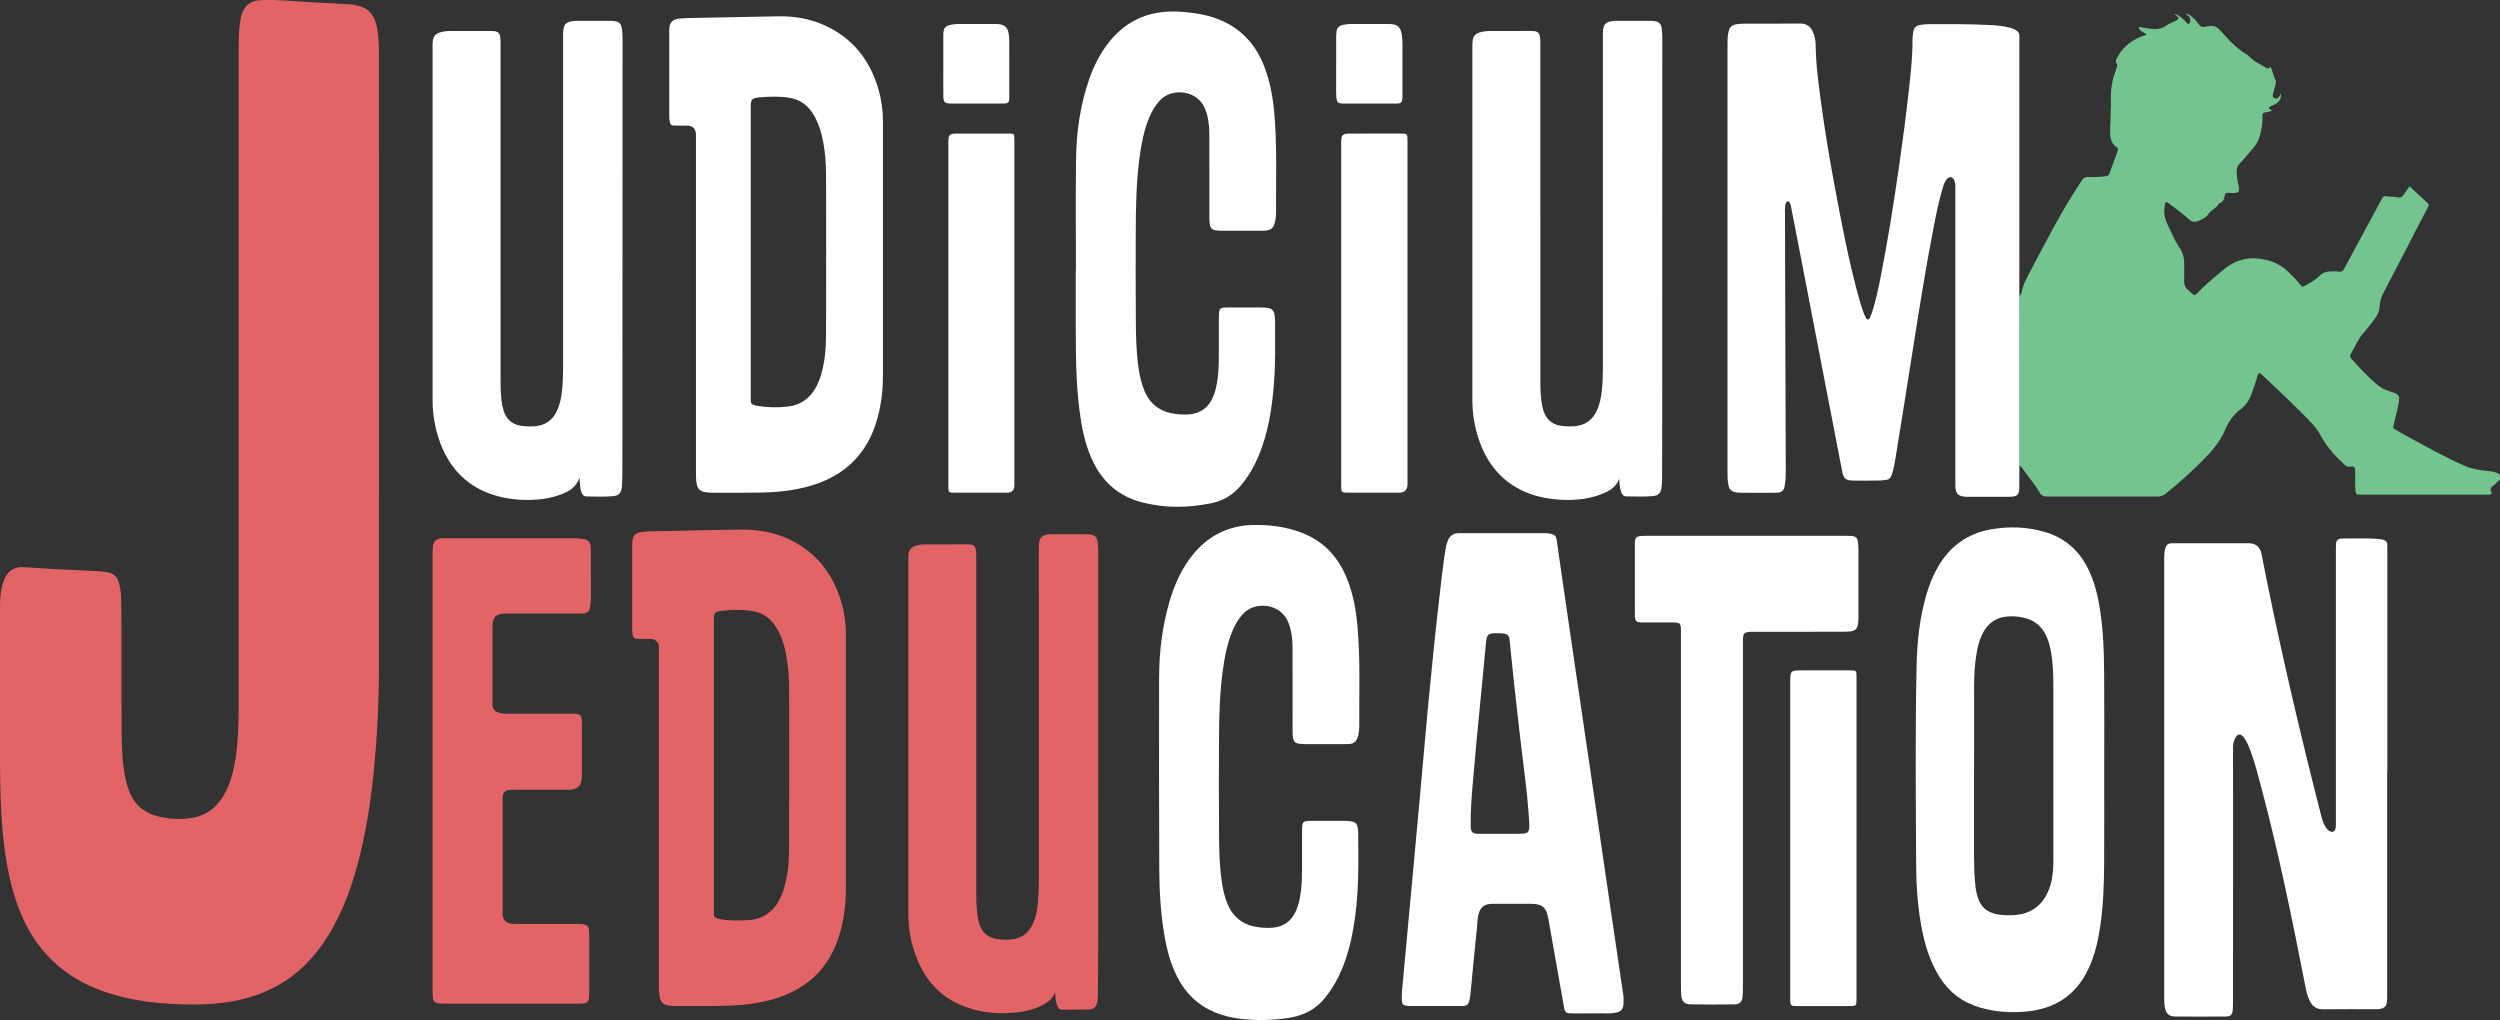
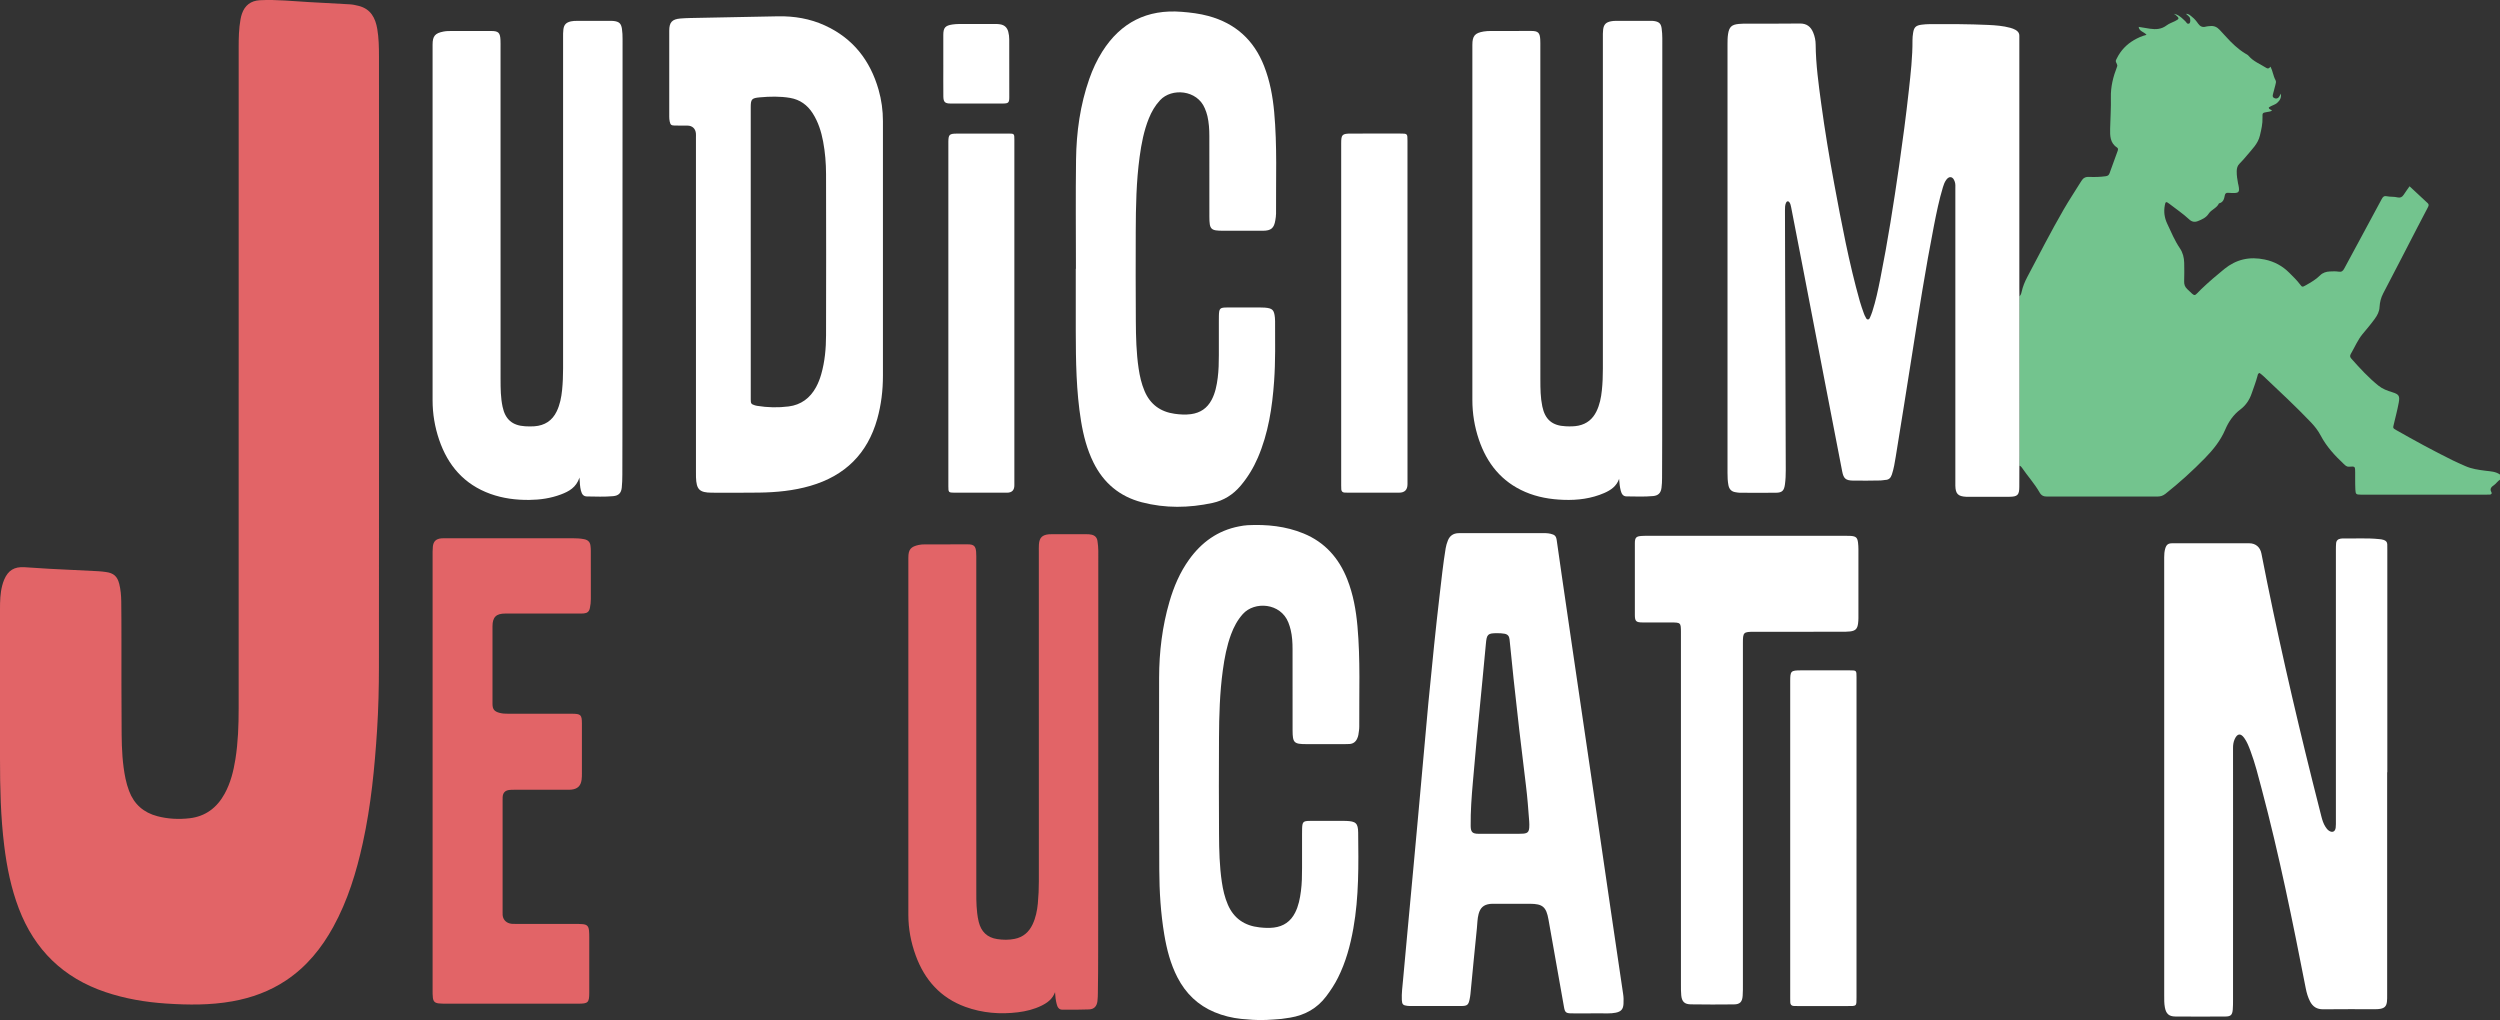
<svg xmlns="http://www.w3.org/2000/svg" id="Layer_2" data-name="Layer 2" viewBox="0 0 1646.72 671.91">
  <rect x="0" y="0" width="1646.72" height="671.91" fill="#333333" stroke="none" />
  <defs>
    <style>
      .cls-1 {
        fill: #fff;
      }

      .cls-2 {
        fill: #e26467;
      }

      .cls-3 {
        fill: #73c48e;
      }
    </style>
  </defs>
  <g id="Layer_1-2" data-name="Layer 1">
    <g>
      <path class="cls-3" d="M1646.72,315.97c-1.57.88-2.42,2.53-3.91,3.54-1.58,1.08-3.13,2.35-1.74,4.72.49.84-.08,1.51-1.1,1.56-.79.04-1.58.03-2.37.03-27.3,0-54.59,0-81.89,0-.23,0-.45,0-.68,0-3.15-.05-3.4-.22-3.59-3.49-.13-2.25-.09-4.51-.12-6.76-.01-1.47,0-2.93,0-4.4-.01-3.99-.02-4.06-4.01-3.76-1.62.12-2.52-.88-3.47-1.77-5.95-5.57-11.45-11.54-15.26-18.82-1.7-3.24-3.93-6.05-6.41-8.66-10.04-10.53-20.72-20.41-31.27-30.42-.8-.76-1.72-1.41-2.53-2.07-1.13.28-1.19,1.19-1.37,1.87-1.01,3.94-2.52,7.69-3.82,11.53-1.45,4.31-3.88,7.93-7.46,10.63-4.66,3.51-7.77,8.06-10.02,13.34-3.05,7.16-7.84,13.11-13.23,18.63-8.19,8.4-16.87,16.27-26.07,23.56-1.61,1.27-3.22,1.83-5.25,1.83-24.25-.04-48.5-.05-72.75.02-2.3,0-3.79-.65-4.94-2.68-3.34-5.9-7.97-10.91-11.76-16.5-.41-.6-.85-1.02-1.58-1.12.02-2.35.05-4.71.05-7.07,0-34.85-.02-69.69-.03-104.54.97-.74,1.23-1.81,1.48-2.93.75-3.43,2.07-6.64,3.71-9.75,7.89-14.94,15.6-29.98,24.05-44.61,3.66-6.33,7.75-12.42,11.58-18.66,1.17-1.91,2.59-2.79,4.95-2.7,3.7.15,7.43.08,11.13-.45,1.32-.19,2.05-.73,2.47-1.89,1.76-4.87,3.52-9.73,5.3-14.6.33-.89.58-1.83-.36-2.43-4.66-2.97-4.62-7.91-4.53-12.37.14-6.86.65-13.73.49-20.59-.17-7.03,1.49-13.6,3.99-20.05.42-1.09.37-1.07-.64-3.3-.39-.88.23-1.71.62-2.49,2.54-5.07,6.27-9.04,11.17-11.9,2.53-1.48,5.18-2.7,8.34-3.5-1.62-2.05-4.79-2.17-5.19-5.24,2.54.41,5,.85,7.47,1.21,3.89.57,7.58.37,10.93-2.18,1.59-1.2,3.58-1.88,5.4-2.76,3.17-1.54,3.22-1.98.38-4.28-.17-.14-.39-.23-1.05-.61,2.33.29,3.64,1.5,5.02,2.5.9.65,1.6,1.59,2.48,2.29.81.64,1.15,2.21,2.6,1.64.97-.38,1.09-3.2.19-4.34-.55-.7-1.32-1.22-2.26-2.05,1.91-.12,2.88,1.1,3.94,1.92,1.61,1.24,2.92,2.82,4.07,4.49,1.31,1.89,2.93,2.67,5.21,1.97.85-.26,1.78-.22,2.67-.33,2.57-.32,4.62.64,6.33,2.5,1.45,1.58,2.92,3.13,4.36,4.72,3.71,4.11,7.68,7.91,12.44,10.82.77.47,1.66.87,2.21,1.53,3.15,3.75,7.68,5.42,11.65,7.95,1.34.85,2.03.13,2.82-.79,1.49,2.88,1.76,6.13,3.32,8.92.54.96.15,2.2-.16,3.3-.55,1.95-1.04,3.91-1.54,5.88-.26,1.02-.42,1.99.82,2.58,1.2.58,2.25.34,3.05-.6.55-.65.84-1.51,1.28-2.33.49,2.57-.5,4.43-2.32,6.05-1.62,1.45-3.87,1.76-5.59,3.09.09,1.43,1.54,1.29,2.12,2.03-1,.69-2.11.76-3.21.95-3.06.52-3.16.56-3.05,3.65.15,4.12-.79,8.02-1.74,11.98-1.28,5.33-5.14,8.89-8.42,12.86-1.58,1.91-3.22,3.78-4.97,5.53-1.4,1.39-1.8,2.99-1.85,4.88-.07,2.84.41,5.6.91,8.37.04.22.14.43.18.65,1.03,4.96.49,5.61-4.43,5.42-.79-.03-1.58-.03-2.36-.12-1.27-.14-1.94.53-2.14,1.65-.44,2.42-1.03,4.68-3.88,5.32-1.36,3.15-4.99,4.04-6.77,6.8-1.68,2.61-4.37,3.78-7.13,4.88-2.14.85-4.01.43-5.62-1.08-4.13-3.85-8.83-6.97-13.27-10.43-2.05-1.59-2.42-1.32-2.87,1.15-.77,4.23-.24,8.15,1.61,12.09,2.59,5.5,4.91,11.12,8.35,16.19,1.94,2.86,2.75,6.16,2.82,9.59.09,4.05.1,8.12-.03,12.17-.06,2.06.48,3.62,2.02,5.08,5.8,5.51,4.16,4.9,9.19.1,4.89-4.67,10-9.08,15.26-13.33,7.92-6.39,16.61-8.33,26.58-6.24,6.46,1.35,11.77,4.27,16.33,8.86,2.38,2.4,4.83,4.73,6.88,7.44,1.48,1.95,1.58,1.96,3.88.66,3.33-1.88,6.66-3.78,9.41-6.53,1.77-1.77,4.02-2.46,6.44-2.56,1.91-.08,3.87-.19,5.74.13,1.94.33,2.86-.42,3.69-1.99,3.27-6.17,6.63-12.29,9.95-18.43,4.92-9.12,9.86-18.23,14.74-27.37.76-1.42,1.43-2.28,3.37-1.88,2.29.47,4.72.16,7.04.74,1.74.44,3.04-.13,4.03-1.65,1.34-2.06,2.8-4.04,3.93-5.66,4.02,3.74,7.96,7.42,11.91,11.09,1.11,1.03.56,2,.02,3.03-2.36,4.49-4.71,8.98-7.04,13.48-7.4,14.3-14.74,28.64-22.23,42.9-1.51,2.88-2.26,5.87-2.43,9.02-.16,3.02-1.35,5.27-3.16,7.8-2.53,3.53-5.33,6.73-8.06,10.06-3.18,3.86-5.17,8.68-7.72,13.06-.66,1.14-.6,2,.3,3.02,5.61,6.33,11.32,12.56,17.93,17.88,2.69,2.17,5.86,3.3,9.1,4.31,4.34,1.35,5.08,2.39,4.24,6.91-.89,4.75-2.11,9.44-3.24,14.14-.63,2.61-.68,2.59,1.68,3.94,12.14,6.92,24.41,13.59,36.94,19.79,2.72,1.35,5.53,2.53,8.3,3.79,4.26,1.93,8.82,2.56,13.41,3.14,3.3.42,6.74.47,9.63,2.53v3.38Z" />
      <path class="cls-2" d="M157.21,252.01c0-73.48,0-146.97,0-220.45,0-6.31.09-12.62,1.22-18.85.22-1.21.51-2.43.91-3.6,1.89-5.57,5.89-8.65,11.84-8.97,5.52-.29,11.05-.11,16.57.2,5.17.29,10.34.72,15.52,1.02,9,.52,18.01,1,27.01,1.48,2.04.11,4.02.54,5.98,1.04,7.92,2.01,11.02,7.89,12.26,15.29.99,5.92,1.1,11.91,1.11,17.86.07,134.01.09,268.01-.03,402.02-.01,13.85-.33,27.72-1.21,41.55-1.6,25.07-4.02,50.04-9.41,74.64-4.21,19.21-9.91,37.91-19.43,55.25-7.7,14.02-17.54,26.18-30.97,35.18-10.85,7.27-22.81,11.62-35.61,13.9-14.43,2.57-28.93,2.42-43.47,1.46-13.66-.91-27.04-3.17-40.05-7.55-27.73-9.35-46.67-27.79-57.06-55.06-5.08-13.34-7.88-27.21-9.61-41.33C.43,538.05,0,518.91,0,499.75c.01-32.8,0-65.59,0-98.39,0-5.3.11-10.59,1.48-15.76.34-1.3.76-2.6,1.29-3.83,2.6-6.1,6.68-8.57,13.31-8.16,5.51.35,11.02.76,16.53,1.05,10.69.56,21.39,1.05,32.09,1.59,1.68.09,3.37.3,5.04.52,5.13.69,7.58,2.87,8.83,7.93.92,3.73,1.24,7.56,1.3,11.39.12,8.34.1,16.68.12,25.02.03,20.85-.06,41.7.13,62.55.09,9.79.55,19.59,2.55,29.23.57,2.76,1.36,5.46,2.35,8.1,3.31,8.79,9.6,14.26,18.62,16.63,6.95,1.83,14.08,2.17,21.15,1.37,10.51-1.19,18.1-6.94,23.16-16.14,3.91-7.11,5.85-14.85,7.11-22.78,1.75-11.04,2.14-22.18,2.14-33.34-.01-71.57,0-143.14,0-214.7h.02Z" />
      <path class="cls-1" d="M1330.15,195.21c.01,34.85.03,69.69.03,104.54,0,2.36-.03,4.72-.05,7.07-.01,4.62,0,9.24-.04,13.86-.03,5.36-1.13,6.5-6.59,6.54-9.25.06-18.5.01-27.75.01-.23,0-.45,0-.68-.01-5.33-.26-7-1.96-7.11-7.28-.03-1.24,0-2.48,0-3.72,0-63.91,0-127.81,0-191.72,0-1.68.19-3.37-.45-5.01-.51-1.32-1.15-2.63-2.63-2.79-1.31-.14-2.26.84-3.01,1.89-.99,1.4-1.57,2.97-2.06,4.6-2.54,8.42-4.3,17.02-5.98,25.63-5.48,28.07-9.93,56.31-14.36,84.56-3.52,22.47-7.12,44.92-10.76,67.37-.65,3.99-1.28,7.99-2.58,11.86-.74,2.2-1.94,3.45-4.32,3.52-1.01.03-2.01.34-3.02.35-6.09.07-12.18.21-18.27.08-4.8-.1-6.17-1.36-7.08-6-3.81-19.55-7.58-39.11-11.35-58.67-4.84-25.09-9.66-50.18-14.5-75.26-2.58-13.37-5.2-26.74-7.78-40.11-.22-1.12-.45-2.23-1.07-3.18-.7-1.06-1.81-.95-2.32.23-.69,1.59-.69,3.29-.68,4.99.04,16.12.07,32.23.12,48.35.13,40.91.26,81.82.4,122.73.01,3.16-.11,6.31-.54,9.44-.56,4.11-1.84,5.43-5.86,5.48-8.01.09-16.02.03-24.02,0-.89,0-1.79-.23-2.68-.35-2.72-.38-4.17-2.06-4.67-4.63-.52-2.66-.6-5.37-.6-8.08.01-94.11,0-188.22,0-282.33,0-2.25.01-4.5.36-6.74.72-4.61,2.32-6.22,7.02-6.66,1.9-.18,3.83-.2,5.75-.2,11.5-.02,23.01.09,34.51-.08,4.52-.06,7.2,2.07,8.81,5.97,1.04,2.52,1.59,5.17,1.61,7.9.13,13.1,1.91,26.06,3.67,39,2.4,17.63,5.3,35.18,8.55,52.67,4.83,26,9.71,52,16.89,77.49.76,2.7,1.74,5.35,2.67,8,.29.85.69,1.67,1.13,2.45.37.65.63,1.56,1.63,1.46.78-.08,1.05-.8,1.31-1.4.53-1.24,1.04-2.49,1.46-3.77,2.3-7.08,3.81-14.36,5.27-21.64,4.91-24.63,8.8-49.42,12.38-74.28,2.39-16.61,4.6-33.24,6.43-49.92,1.2-10.97,2.47-21.95,2.39-33.02-.01-1.57.17-3.15.41-4.71.57-3.76,1.83-4.96,5.71-5.44,1.67-.21,3.37-.34,5.06-.35,12.86-.08,25.72-.07,38.57.52,4.95.23,9.9.59,14.72,1.91,1.2.33,2.35.76,3.44,1.37,1.59.9,2.55,2.17,2.47,4.09-.04.9,0,1.8,0,2.7,0,54.44,0,108.88,0,163.31,0,1.8.03,3.61.04,5.41Z" />
      <path class="cls-1" d="M1572.39,508.7c0,48.91,0,97.82,0,146.74,0,1.46.03,2.94-.14,4.39-.35,2.92-1.57,4.19-4.45,4.69-.99.17-2.02.22-3.03.22-11.5.01-23.01-.08-34.51.06-4.14.05-6.87-1.69-8.68-5.21-1.4-2.73-2.24-5.63-2.82-8.63-8.61-44.07-17.54-88.07-29.07-131.49-2.22-8.37-4.31-16.79-7.36-24.91-1.11-2.95-2.23-5.91-4.1-8.49-2.34-3.23-4.52-2.98-6.22.67-.87,1.87-1.16,3.84-1.15,5.91.03,14.99.02,29.98.02,44.97,0,40.35,0,80.69-.02,121.04,0,2.14,0,4.29-.18,6.42-.31,3.41-1.32,4.45-4.68,4.48-11.05.08-22.11.1-33.16,0-4.26-.04-6.08-1.85-6.87-5.99-.51-2.68-.44-5.38-.44-8.09,0-85.09,0-170.18,0-255.27,0-11.04.02-22.09-.01-33.13,0-1.93.13-3.84.67-5.68.76-2.61,1.93-3.55,4.61-3.55,16.92-.03,33.83-.04,50.75,0,4.28.01,7.21,2.61,8.01,6.74,9.8,50.27,21.21,100.17,33.6,149.86,1.93,7.75,3.91,15.49,5.87,23.24.61,2.41,1.33,4.77,2.69,6.89.61.95,1.28,1.87,2.21,2.53,2.26,1.6,4.24.78,4.56-1.96.18-1.56.13-3.15.13-4.73,0-59.51,0-119.01,0-178.52,0-1.35.02-2.7.14-4.05.16-1.84,1.28-2.8,3.06-3.06.33-.05.67-.1,1.01-.1,8.11.13,16.24-.42,24.34.42,1.01.1,2,.21,2.98.55,1.44.51,2.29,1.37,2.31,2.94.01,1.13.03,2.25.03,3.38,0,48.91,0,97.82,0,146.74h-.09Z" />
      <path class="cls-1" d="M458.41,201.73c0-37.08,0-74.15,0-111.23,0-.9.06-1.81-.03-2.7-.3-3.12-2.42-5.04-5.57-5.07-2.82-.03-5.64.04-8.46-.03-2.23-.06-2.75-.5-3.22-2.66-.24-1.09-.31-2.23-.31-3.35-.02-18.82-.02-37.64,0-56.46,0-5.54,1.86-7.57,7.31-8.04,2.13-.18,4.28-.27,6.42-.32,19.28-.39,38.56-.78,57.84-1.13,10.73-.2,21.12,1.53,30.92,6.01,18.54,8.47,29.88,23.02,35.4,42.36,1.93,6.74,2.87,13.66,2.87,20.68,0,55.9,0,111.79,0,167.69,0,9.62-1.13,19.11-3.72,28.39-6.42,22.97-21.29,37.55-44.14,44.17-11.03,3.2-22.34,4.27-33.75,4.43-10.37.14-20.75.1-31.13.06-8.11-.04-10.14-2.09-10.4-10.21-.04-1.24-.02-2.48-.02-3.72,0-36.29,0-72.58,0-108.86ZM494.51,166.17v79.08c0,5.97-.02,11.94,0,17.91.01,2.69.29,3.04,2.78,3.84.43.14.87.24,1.31.31,6.94,1.15,13.96,1.29,20.89.41,8.12-1.03,14.13-5.51,18.05-12.73,1.46-2.68,2.54-5.51,3.38-8.44,2.41-8.41,3.17-17.06,3.19-25.73.1-35.37.08-70.74,0-106.11-.02-7.21-.59-14.4-1.93-21.51-1.24-6.57-3.23-12.87-6.86-18.56-3.51-5.5-8.44-9.05-14.9-10.15-6.59-1.12-13.27-.96-19.89-.37-5.53.49-6.03,1.28-6.03,6.75,0,31.77,0,63.53,0,95.3Z" />
-       <path class="cls-2" d="M434.03,539.47c0-36.85,0-73.7,0-110.54,0-1.01.07-2.04-.03-3.04-.3-3.13-2.4-5.02-5.58-5.05-2.71-.03-5.41.03-8.12-.02-2.51-.05-3.16-.59-3.64-3.04-.19-.98-.22-2.01-.22-3.02-.01-18.82-.02-37.64,0-56.46,0-5.42,1.73-7.34,7.03-7.95,1.34-.16,2.69-.33,4.04-.35,20.29-.29,40.58-1.04,60.87-1.14,11.1-.06,21.79,1.73,31.81,6.56,17.02,8.19,27.86,21.72,33.5,39.56,2.46,7.78,3.53,15.78,3.52,23.96-.03,55.22-.02,110.43,0,165.65,0,10.42-1.17,20.67-4.13,30.68-6.62,22.41-21.48,36.45-43.76,42.88-8.92,2.57-18.04,3.8-27.31,4.2-12.17.53-24.35.31-36.53.34-1.8,0-3.61-.18-5.39-.43-3.07-.45-4.85-2.15-5.47-5.17-.51-2.43-.61-4.9-.61-7.39.02-36.74.01-73.47.01-110.21ZM470.24,503.98c0,31.9,0,63.79,0,95.69,0,.9.03,1.8,0,2.7-.04,1.17.52,1.94,1.59,2.3.96.32,1.93.61,2.92.81,5.7,1.11,11.47.85,17.2.64,9.54-.35,16.75-4.71,21.32-13.2,1.07-1.99,1.91-4.07,2.64-6.21,2.98-8.75,3.78-17.87,3.82-26.98.17-35.28.11-70.55.06-105.83,0-7.55-.6-15.08-1.96-22.52-1.24-6.81-3.33-13.32-7.23-19.14-3.35-5-7.91-8.4-13.84-9.51-7.02-1.32-14.15-1.2-21.22-.4-4.98.56-5.31,1.22-5.31,6.3,0,31.78,0,63.57,0,95.35Z" />
      <path class="cls-1" d="M381.68,314.63c-2.17,6.51-6.95,9.07-12.19,11.05-6.72,2.54-13.75,3.54-20.87,3.61-8.73.09-17.33-1-25.59-3.97-17.27-6.22-28.02-18.68-33.8-35.73-2.84-8.37-4.29-17.02-4.29-25.88,0-78.1,0-156.21,0-234.31,0-5.69,1.65-7.57,7.31-8.64,1.79-.34,3.59-.34,5.39-.34,8.68-.02,17.37-.03,26.05,0,4.57.01,5.74,1.15,5.96,5.78.09,1.8.05,3.61.05,5.41,0,72.81.01,145.61.02,218.42,0,5.98.07,11.95,1.31,17.83,1.75,8.38,6.42,12.44,14.94,12.93,2.02.12,4.07.14,6.09,0,6.72-.51,11.71-3.69,14.65-9.85,2.12-4.43,3.05-9.18,3.54-14.01.47-4.71.65-9.44.65-14.18-.02-72.69-.02-145.39,0-218.08,0-1.8-.04-3.62.21-5.4.43-3.11,1.88-4.49,4.94-5.19,1.34-.31,2.68-.32,4.04-.33,7.33,0,14.66,0,21.99,0,.79,0,1.58,0,2.36.1,3.44.44,4.72,1.71,5.23,5.13.33,2.23.41,4.48.41,6.74-.04,87.68-.07,175.36-.1,263.05,0,8,0,16-.05,24.01-.02,2.81-.08,5.64-.38,8.44-.38,3.56-2.11,5.27-5.66,5.59-5.74.53-11.5.26-17.25.19-2.2-.02-3.34-1.26-4-3.88-.63-2.5-.73-5.09-.93-8.48Z" />
      <path class="cls-1" d="M1066.47,315.45c-1.67,4.8-5.42,7.39-9.73,9.27-8.53,3.72-17.56,4.85-26.77,4.52-8.72-.31-17.26-1.73-25.34-5.22-15.62-6.73-25.24-18.8-30.56-34.6-2.82-8.38-4.24-17.02-4.24-25.89,0-77.99,0-155.98,0-233.97,0-5.92,1.63-7.84,7.48-8.82,1.55-.26,3.14-.32,4.71-.33,8.91-.03,17.82-.04,26.73-.02,4.35.01,5.55,1.18,5.79,5.6.1,1.8.06,3.61.06,5.41,0,72.92.01,145.84.02,218.76,0,5.86.07,11.72,1.27,17.5,1.81,8.7,6.55,12.76,15.47,13.13,2.81.12,5.61.15,8.42-.44,5.49-1.16,9.3-4.34,11.74-9.28,2.18-4.41,3.11-9.16,3.61-13.99.49-4.71.67-9.44.66-14.18-.02-72.69-.02-145.39,0-218.08,0-1.8-.04-3.62.18-5.4.42-3.29,1.87-4.74,5.12-5.38.99-.19,2.01-.29,3.02-.29,7.78-.03,15.56-.03,23.35-.02.79,0,1.58.04,2.36.17,3.06.53,4.28,1.73,4.69,4.87.28,2.12.43,4.27.43,6.4-.01,88.02-.04,176.04-.08,264.06,0,8.57-.02,17.13-.08,25.7-.01,2.14-.09,4.29-.37,6.41-.44,3.38-2.12,5.09-5.47,5.41-5.85.56-11.72.25-17.58.22-2.38-.01-3.27-1.81-3.78-3.71-.67-2.51-.89-5.1-1.09-7.82Z" />
      <path class="cls-2" d="M694.93,653.53c-1.59,4.43-4.92,6.94-8.87,8.88-4.92,2.41-10.17,3.71-15.54,4.37-11.79,1.45-23.42.51-34.64-3.56-16.36-5.95-26.83-17.74-32.7-33.82-3.15-8.63-4.86-17.57-4.86-26.78-.02-78.44-.02-156.88,0-235.31,0-5.36,1.59-7.22,6.83-8.36,1.34-.29,2.68-.36,4.03-.36,9.47-.02,18.95-.06,28.42-.03,3.81.01,5.06,1.16,5.37,4.96.17,2.02.09,4.05.1,6.08,0,71.11,0,142.23.01,213.34,0,6.19-.15,12.39.59,18.57.23,1.91.53,3.79.99,5.65,1.58,6.45,5.5,10.41,12.22,11.41,3.82.57,7.6.63,11.42-.13,5.66-1.13,9.47-4.49,11.87-9.58,2.04-4.33,2.99-8.97,3.44-13.69.47-4.93.68-9.88.68-14.85-.03-72.24-.02-144.48-.02-216.72,0-1.69-.05-3.39.07-5.07.31-4.35,2.21-6.22,6.6-6.6.67-.06,1.35-.05,2.03-.05,7.56,0,15.11,0,22.67,0,1.13,0,2.24.05,3.36.3,2.27.51,3.57,1.92,3.89,4.13.31,2.11.55,4.26.55,6.39,0,88.13.02,176.26-.09,264.39-.01,8.9-.03,17.8-.19,26.7-.03,1.91-.04,3.84-.29,5.74-.44,3.32-2.19,5.22-5.52,5.36-5.85.25-11.72.19-17.59.18-2.39,0-3.26-1.83-3.74-3.74-.63-2.51-.95-5.09-1.07-7.77Z" />
      <path class="cls-1" d="M1047.8,667.51c-4.29,0-8.57.05-12.86-.02-3.44-.05-4.14-.7-4.73-3.99-3.42-19.28-6.85-38.56-10.25-57.85-1.45-8.24-3.83-10.32-12.15-10.34-7.78-.02-15.56,0-23.35,0-1.01,0-2.04-.03-3.04.1-4.21.52-6.39,2.53-7.49,6.66-.82,3.08-.79,6.25-1.12,9.38-1.5,14.45-2.84,28.92-4.25,43.38-.11,1.12-.31,2.23-.53,3.33-.76,3.74-1.56,4.47-5.48,4.49-11.28.04-22.56.02-33.83,0-.56,0-1.13-.03-1.69-.1-2.84-.34-3.52-.97-3.66-3.83-.22-4.41.41-8.78.79-13.15.99-11.45,2.09-22.88,3.15-34.32,1.26-13.57,2.53-27.14,3.78-40.71.98-10.66,1.96-21.31,2.93-31.97,1.29-14.25,2.58-28.49,3.86-42.74.98-10.88,1.91-21.77,2.95-32.64,1.22-12.78,2.49-25.56,3.82-38.33,1.14-10.98,2.33-21.95,3.62-32.91,1.21-10.29,2.29-20.59,3.97-30.82.3-1.79.81-3.51,1.49-5.18,1.23-3.03,3.5-4.6,6.75-4.75.79-.04,1.58-.04,2.37-.04,17.48,0,34.96,0,52.44,0,2.03,0,4.06-.04,6.06.43,2.75.65,3.64,1.47,4.04,4.23,1.16,7.91,2.25,15.83,3.4,23.74,2.12,14.6,4.26,29.19,6.39,43.78,2.15,14.7,4.32,29.41,6.48,44.11,2.16,14.7,4.33,29.4,6.49,44.11,2.12,14.48,4.24,28.96,6.35,43.44,2.13,14.59,4.25,29.19,6.39,43.78,2.14,14.59,4.3,29.18,6.45,43.77.59,4.01,1.14,8.02,1.78,12.03.36,2.24.4,4.49.26,6.74-.22,3.5-1.64,5.02-5.06,5.73-3.46.72-6.97.37-10.46.44-2.03.04-4.06,0-6.09,0h0ZM987.49,549.22c3.04,0,6.09.01,9.13,0,2.25-.01,4.52.07,6.76-.11,2.85-.24,3.72-1.21,3.92-4.06.09-1.34.07-2.71-.03-4.05-.59-7.86-1.17-15.72-2.14-23.55-1.52-12.29-3-24.59-4.43-36.89-1.29-11.07-2.51-22.15-3.7-33.24-.94-8.73-1.76-17.48-2.68-26.21-.23-2.15-1.22-3.29-3.32-3.68-1.54-.29-3.14-.34-4.71-.35-6.35-.03-7.01.67-7.56,7.09-.69,7.97-1.49,15.92-2.26,23.88-1.27,13.11-2.58,26.22-3.82,39.34-.88,9.31-1.67,18.62-2.49,27.93-.84,9.54-1.55,19.09-1.44,28.68.05,4.13,1.15,5.19,5.24,5.21,4.51.02,9.02,0,13.53,0Z" />
      <path class="cls-1" d="M708.7,177.09c0-24.01-.25-48.02.08-72.02.25-18.09,2.7-35.92,8.73-53.11,2.2-6.29,4.98-12.31,8.54-17.96,12.15-19.23,29.55-28.02,52.27-26.22,5.96.47,11.89,1.18,17.67,2.76,17.79,4.83,29.97,15.85,36.67,33.01,3.81,9.74,5.68,19.9,6.63,30.24,2.04,22.27,1.08,44.6,1.23,66.91,0,1.45-.24,2.92-.47,4.36-.82,5.21-2.82,6.91-8.16,6.93-8.68.03-17.37,0-26.05,0-8.38,0-9.22-.8-9.24-9.33-.04-17.7-.02-35.39-.02-53.09,0-4.41-.28-8.78-1.26-13.09-.4-1.76-1.03-3.44-1.72-5.11-5.07-12.23-21.82-13.59-29.47-5.37-3.29,3.53-5.62,7.58-7.4,12-3.26,8.1-4.89,16.61-6.06,25.21-2.22,16.34-2.52,32.79-2.57,49.25-.06,19.72-.08,39.45.06,59.17.07,10.36.31,20.74,1.83,31.02.76,5.14,1.89,10.17,3.94,14.97,3.74,8.77,10.45,13.62,19.76,14.93,3.56.5,7.16.73,10.79.24,6.17-.83,10.69-3.91,13.59-9.39,2.41-4.55,3.39-9.51,4.03-14.56.63-4.93.75-9.88.74-14.85-.01-7.33,0-14.65,0-21.98,0-1.35,0-2.71.03-4.06.12-4.88.65-5.41,5.52-5.42,7.22-.01,14.44,0,21.66,0,1.01,0,2.03,0,3.04.09,5.09.42,6.14,1.46,6.68,6.61.08.78.11,1.58.11,2.36.01,13.19.3,26.38-.64,39.54-1.23,17.25-3.79,34.24-10.69,50.3-2.91,6.77-6.69,12.99-11.47,18.63-4.92,5.8-11.04,9.63-18.42,11.22-15.53,3.34-31.1,3.59-46.56-.44-14.6-3.81-25.16-12.67-31.84-26.17-4.28-8.66-6.66-17.91-8.2-27.39-3.19-19.65-3.42-39.49-3.46-59.32-.03-13.64,0-27.28,0-40.91.03,0,.06,0,.1,0Z" />
      <path class="cls-1" d="M844.13,671.14c-6.38.51-12.76,1.07-19.17.59-2.46-.18-4.92-.39-7.37-.59-6.08-.64-11.97-2.08-17.62-4.44-10.96-4.58-18.95-12.34-24.38-22.85-4.6-8.91-7.06-18.47-8.7-28.27-2.37-14.15-3.23-28.44-3.29-42.75-.17-42.14-.21-84.29-.11-126.44.04-16.95,2.05-33.71,6.81-50.05,2.88-9.9,6.88-19.3,12.92-27.72,8.2-11.43,18.89-19.19,32.91-21.89,1.88-.36,3.78-.7,5.69-.79,12.62-.61,25.01.61,36.81,5.45,14.05,5.76,23.27,16.21,28.79,30.16,3.93,9.94,5.77,20.33,6.72,30.9,1.98,22.04,1.04,44.14,1.19,66.22.01,1.79-.33,3.59-.59,5.37-.11.77-.4,1.53-.7,2.25-.94,2.28-2.62,3.62-5.13,3.78-1.01.06-2.03.08-3.04.08-8.46,0-16.92,0-25.37,0-8.17,0-9.07-.84-9.09-9.14-.05-17.8-.02-35.61-.02-53.41,0-4.29-.23-8.56-1.24-12.75-.39-1.64-.9-3.26-1.52-4.82-5.15-12.99-22.35-14.14-30.02-5.53-3.52,3.95-5.92,8.47-7.73,13.36-2.83,7.64-4.32,15.6-5.42,23.64-2.02,14.77-2.44,29.64-2.52,44.51-.12,21.18-.1,42.37.02,63.56.06,10.47.31,20.96,1.84,31.35.76,5.13,1.89,10.17,3.97,14.96,3.96,9.15,11.08,13.9,20.82,14.97,3.14.34,6.27.53,9.44.14,6.45-.79,11.1-4.02,14.03-9.79,2.28-4.49,3.21-9.33,3.85-14.27.65-5.04.74-10.11.73-15.18,0-7.32,0-14.65,0-21.97,0-1.35-.01-2.71.04-4.06.16-4.42.75-4.99,5.25-5,7.44-.02,14.89,0,22.33,0,.45,0,.9,0,1.35.01,6.42.23,7.93,1.45,8,7.77.24,21.07.54,42.15-3.18,63.02-2,11.24-4.96,22.17-10.09,32.44-2.17,4.35-4.82,8.38-7.74,12.26-6.01,7.99-14.04,12.47-23.8,14.09-1.89.31-3.79.55-5.68.83Z" />
-       <path class="cls-1" d="M1386.01,506.45c0,20.73.1,41.47-.03,62.2-.09,13.75-.54,27.49-2.52,41.12-1.45,9.95-3.69,19.68-8.04,28.82-8.22,17.28-22.22,26.02-40.98,27.71-10.19.92-20.25.24-30.13-2.62-11.43-3.3-20.31-9.89-26.67-19.98-5.72-9.1-9.07-19.07-11.26-29.48-3.07-14.61-4.15-29.43-4.23-44.32-.23-43.83-.65-87.67.29-131.5.34-16,2.05-31.92,6.64-47.37,1.77-5.95,4.06-11.69,7.13-17.1,7.85-13.89,19.57-22.52,35.29-25.27,11.9-2.08,23.81-1.69,35.49,1.76,12.04,3.55,21.09,10.86,27.17,21.85,4.58,8.29,7.02,17.27,8.63,26.51,2.66,15.27,3.07,30.7,3.19,46.14.16,20.51.04,41.02.04,61.53ZM1300.27,509.26c0,18.26.02,36.51,0,54.77,0,5.75.18,11.49.67,17.22.34,4.04.97,8.04,2.55,11.83,1.76,4.21,4.77,6.98,9.12,8.4,4.04,1.32,8.19,1.45,12.37,1.36,12.82-.27,21.41-6.73,25.32-18.97,1.8-5.65,2.25-11.46,2.24-17.35-.02-36.4,0-72.8-.02-109.21,0-7.66.08-15.33-.83-22.96-.66-5.5-1.63-10.91-4.07-15.95-2.81-5.81-7.3-9.6-13.58-11.26-2.74-.72-5.51-1.14-8.34-1.19-10.09-.2-16.69,4.01-20.66,13.25-1.3,3.01-2.17,6.15-2.79,9.36-1.52,7.89-1.93,15.87-1.95,23.88-.04,18.93-.01,37.87-.01,56.8Z" />
      <path class="cls-2" d="M284.95,508.55c0-47.34,0-94.68,0-142.02,0-2.14-.05-4.29.16-6.42.35-3.57,2.08-5.17,5.67-5.52.78-.08,1.58-.06,2.37-.06,28.09,0,56.17.01,84.26.01,2.49,0,4.95.13,7.4.62,2.4.48,3.84,1.8,4.13,4.25.14,1.11.22,2.24.22,3.36.01,10.6-.01,21.19.02,31.79,0,2.05-.22,4.06-.65,6.03-.49,2.26-1.65,3.23-3.97,3.46-1.12.11-2.25.08-3.38.08-16.13,0-32.26,0-48.39,0-5.96,0-8.38,2.34-8.39,8.39-.05,17.02-.03,34.04,0,51.06,0,3.63,1.22,5.06,4.69,5.98,1.88.5,3.78.57,5.7.56,13.87,0,27.75-.01,41.62,0,6.25.01,6.87.6,6.89,6.67.03,10.82.01,21.64,0,32.46,0,1.46,0,2.94-.21,4.39-.54,3.97-2.64,6-6.62,6.46-1.12.13-2.25.09-3.38.09-11.39,0-22.78,0-34.18.01-1.24,0-2.5-.04-3.71.16-2.65.45-3.91,1.91-4.11,4.58-.06.78-.03,1.58-.03,2.37,0,24.46,0,48.92,0,73.38,0,.68-.04,1.36.02,2.03.22,2.76,1.99,4.83,4.67,5.54,1.33.35,2.68.3,4.03.3,12.86,0,25.72,0,38.58,0,1.8,0,3.61,0,5.41.16,2.87.25,3.92,1.35,4.21,4.27.13,1.34.16,2.7.16,4.05.02,12.29.04,24.57,0,36.86-.01,6.48-.77,7.2-7.2,7.2-29.1,0-58.2,0-87.3,0-1.58,0-3.16-.02-4.73-.19-2.37-.26-3.46-1.25-3.77-3.6-.23-1.78-.19-3.6-.19-5.4,0-47.79,0-95.58,0-143.37Z" />
      <path class="cls-1" d="M1107.21,534.23c0-39.22,0-78.44,0-117.67,0-6.44-.1-6.54-6.66-6.55-6.2-.01-12.41.02-18.61-.01-4.23-.02-5.06-.74-5.08-4.84-.05-15.78-.05-31.56,0-47.34.01-3.75.88-4.58,4.53-4.8,1.57-.1,3.16-.09,4.73-.09,43.2,0,86.4,0,129.59,0,1.13,0,2.26,0,3.38.07,3.42.26,4.37,1.13,4.77,4.45.17,1.45.26,2.92.26,4.38.02,15.1.02,30.21,0,45.31,0,1.12-.08,2.25-.21,3.37-.45,3.66-1.67,4.99-5.28,5.42-2.01.24-4.05.21-6.08.21-18.95.01-37.9,0-56.85.01-7.41,0-7.67.27-7.67,7.53,0,74.73,0,149.45,0,224.18,0,2.7.04,5.42-.16,8.11-.29,3.98-1.81,5.58-5.72,5.62-9.47.11-18.95.11-28.42-.03-4.2-.06-5.91-1.8-6.32-5.95-.23-2.35-.2-4.73-.2-7.09-.01-38.1,0-76.19,0-114.29Z" />
      <path class="cls-1" d="M927.1,206.36c0,37.53,0,75.05,0,112.58q0,5.57-5.56,5.58c-11.05,0-22.1,0-33.16,0-.9,0-1.8,0-2.7-.06-1.31-.07-2.09-.76-2.19-2.1-.06-.9-.07-1.8-.07-2.7,0-75.05,0-150.11,0-225.16,0-5.9.58-6.5,6.63-6.52,10.71-.03,21.43-.02,32.14-.01,4.89,0,4.9.01,4.9,4.8,0,22.76,0,45.53,0,68.29,0,15.1,0,30.2,0,45.3Z" />
      <path class="cls-1" d="M668.15,206.07c0,37.86,0,75.73,0,113.59q0,4.85-4.84,4.87c-11.28,0-22.55,0-33.83,0-.23,0-.45,0-.68,0-4.01-.04-4.13-.15-4.13-4.24,0-32.68,0-65.36,0-98.04,0-41.92,0-83.84,0-125.76,0-1.01,0-2.03,0-3.04.05-4.76.64-5.42,5.55-5.44,11.28-.06,22.55-.04,33.83-.03,4.08,0,4.1.03,4.1,4.16,0,34.03,0,68.06,0,102.1,0,3.94,0,7.89,0,11.83Z" />
      <path class="cls-1" d="M1222.86,552.23c0,34.82,0,69.63,0,104.45,0,6.33.28,6-6.16,5.99-10.82,0-21.65,0-32.47,0-.9,0-1.8,0-2.7-.05-1.49-.07-2.25-.89-2.3-2.36-.03-.9-.04-1.8-.04-2.7,0-69.63,0-139.27,0-208.9,0-6.67.4-7.09,7.06-7.11,10.71-.03,21.42-.02,32.14,0,4.46,0,4.48.02,4.48,4.54,0,35.38,0,70.76,0,106.14Z" />
-       <path class="cls-1" d="M880.13,42.41c0-6.08-.01-12.17,0-18.25,0-1.12.09-2.25.21-3.36.28-2.44,1.75-3.85,4.07-4.36,1.87-.42,3.77-.64,5.7-.64,8.23,0,16.46-.04,24.69,0,5.84.03,7.83,1.87,8.63,7.66.28,2.02.35,4.04.35,6.07,0,11.04,0,22.08,0,33.13,0,.56.02,1.13-.02,1.69-.2,3.14-.78,3.84-3.86,3.85-11.84.05-23.68.05-35.52,0-2.89-.01-3.81-.88-4.12-3.81-.22-2.12-.15-4.27-.15-6.41-.02-5.18,0-10.37,0-15.55Z" />
      <path class="cls-1" d="M621.34,42.59c0-6.53-.02-13.07,0-19.6.02-4.74,1.28-6.16,6.02-6.86,1.44-.21,2.92-.31,4.38-.32,8.01-.03,16.01-.03,24.02-.02,1.01,0,2.03.07,3.02.23,2.85.46,4.62,2.09,5.36,4.92.43,1.66.63,3.32.63,5.01.03,12.73.06,25.46.03,38.19,0,3.48-.6,4.04-4.24,4.05-11.5.03-23,.04-34.5,0-3.61-.01-4.65-1-4.69-4.64-.08-6.98-.02-13.97-.02-20.96h0Z" />
    </g>
  </g>
</svg>